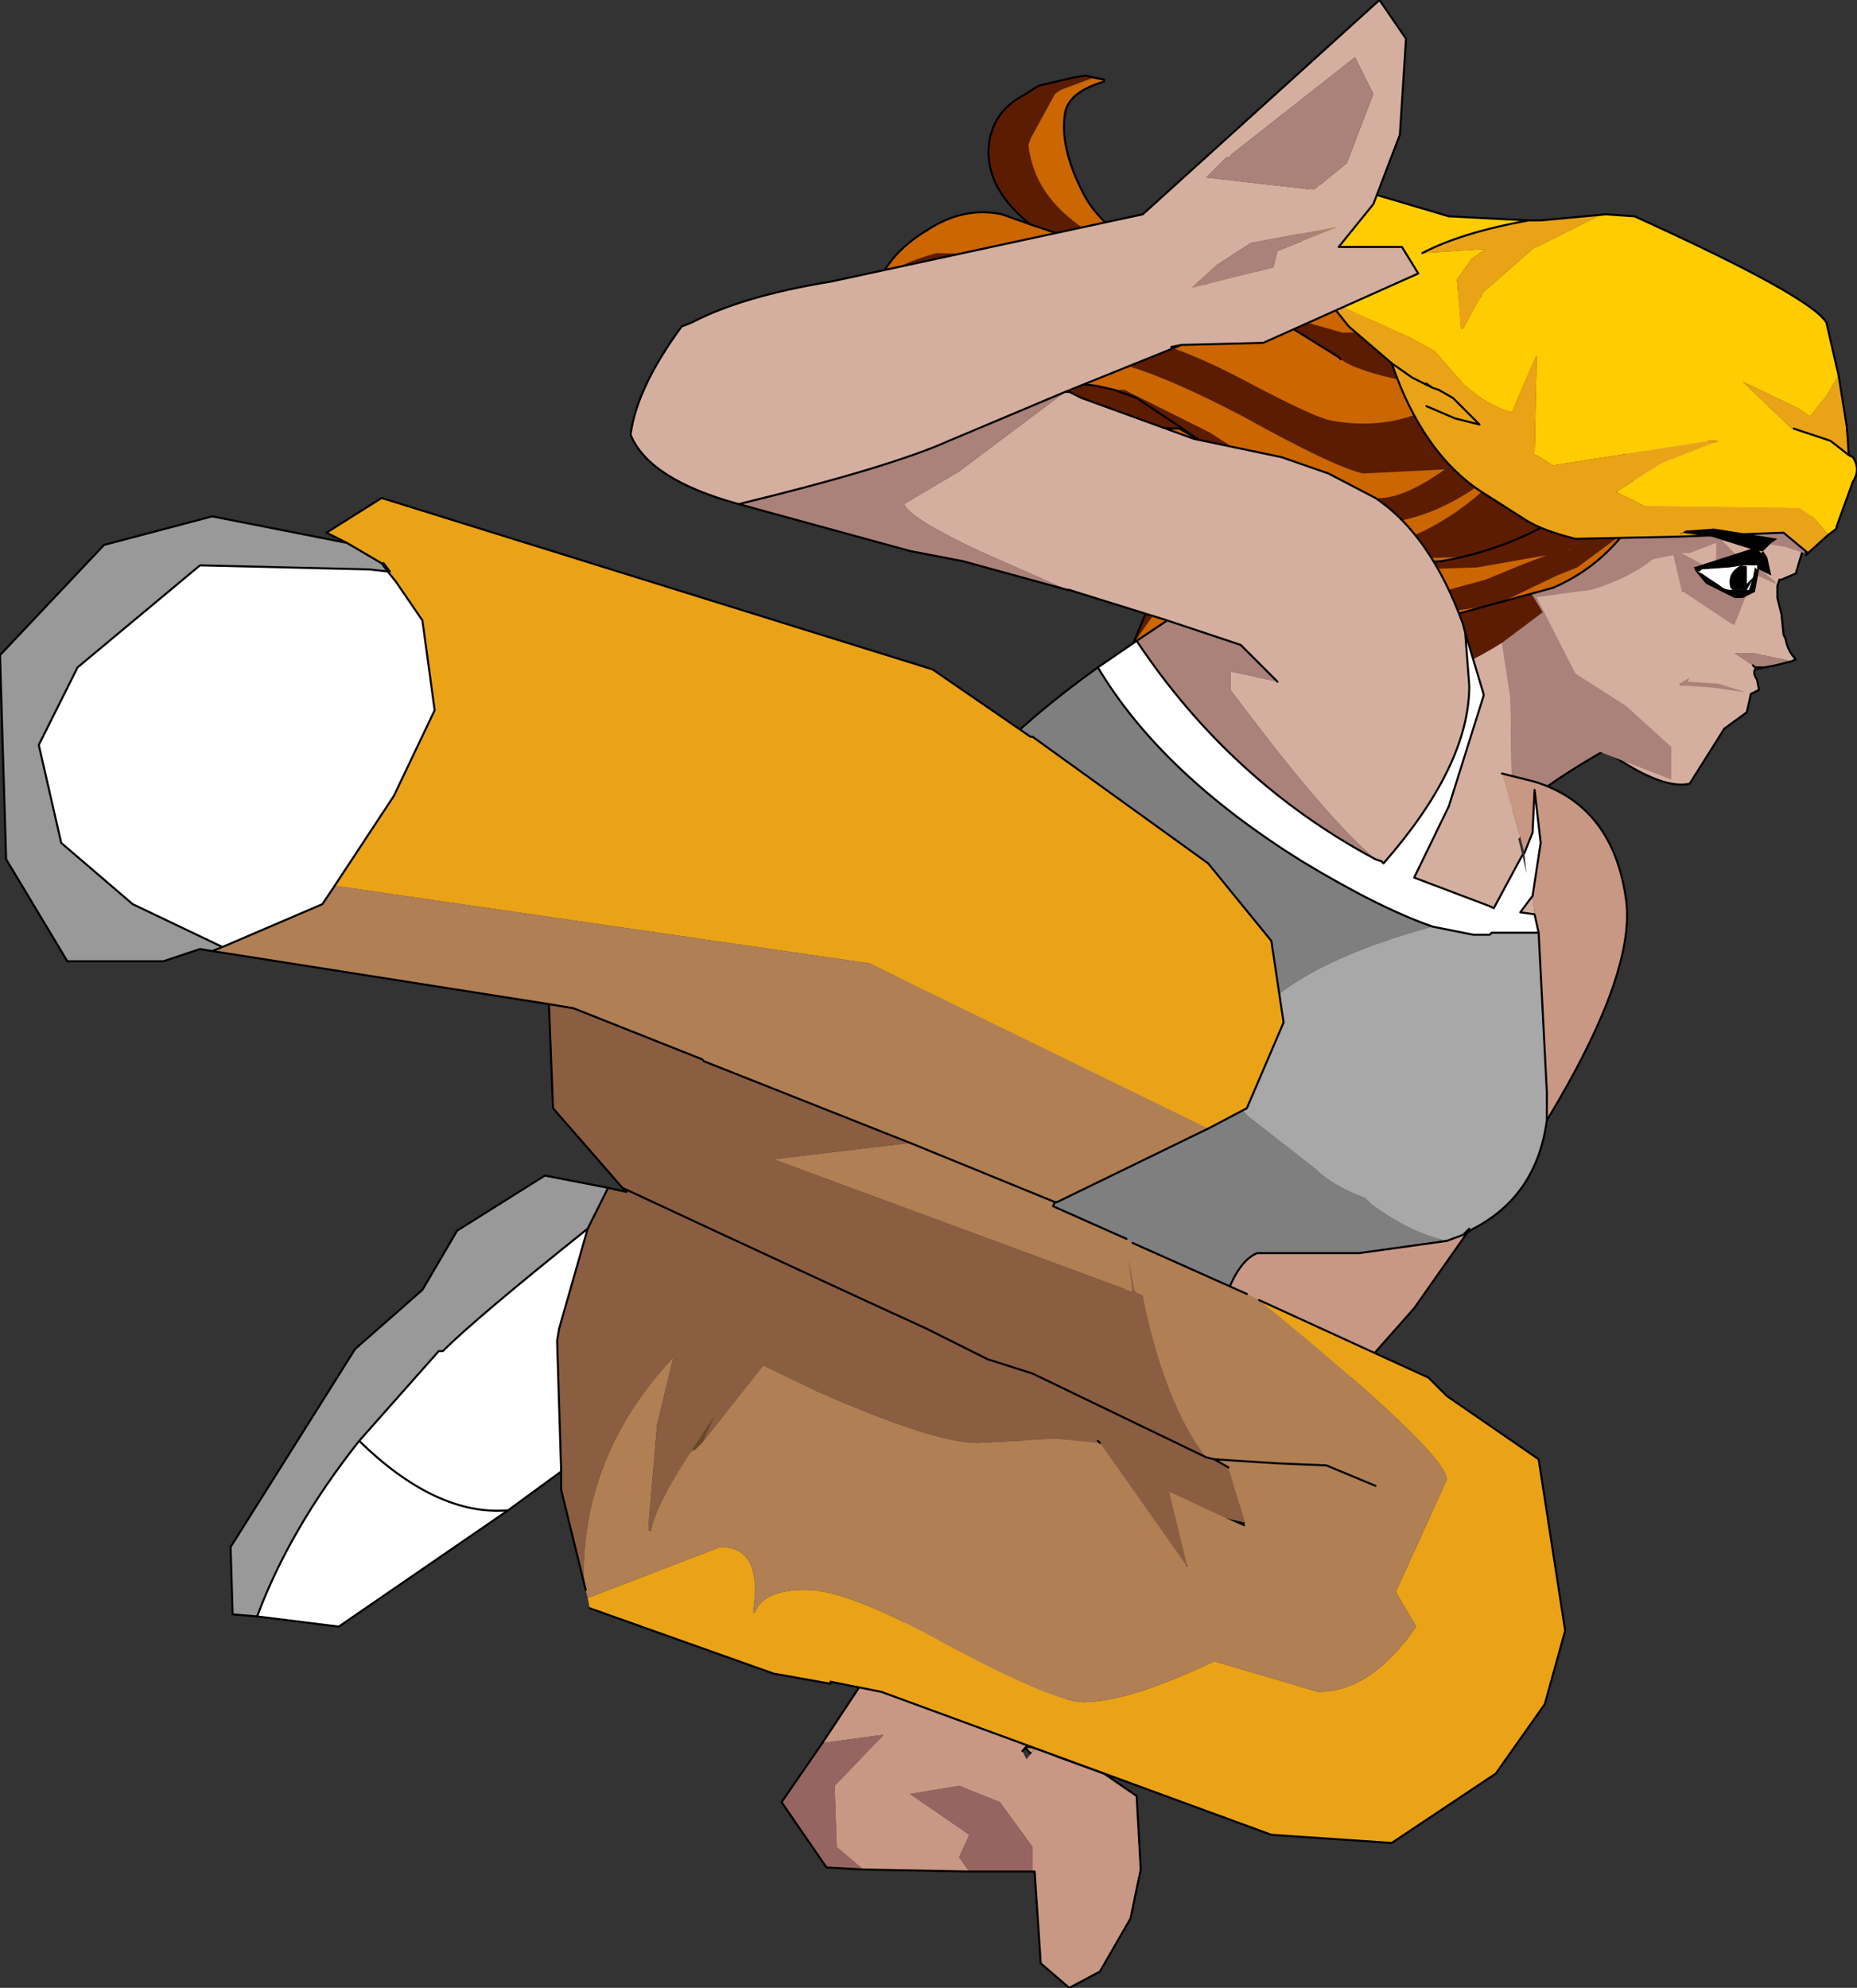
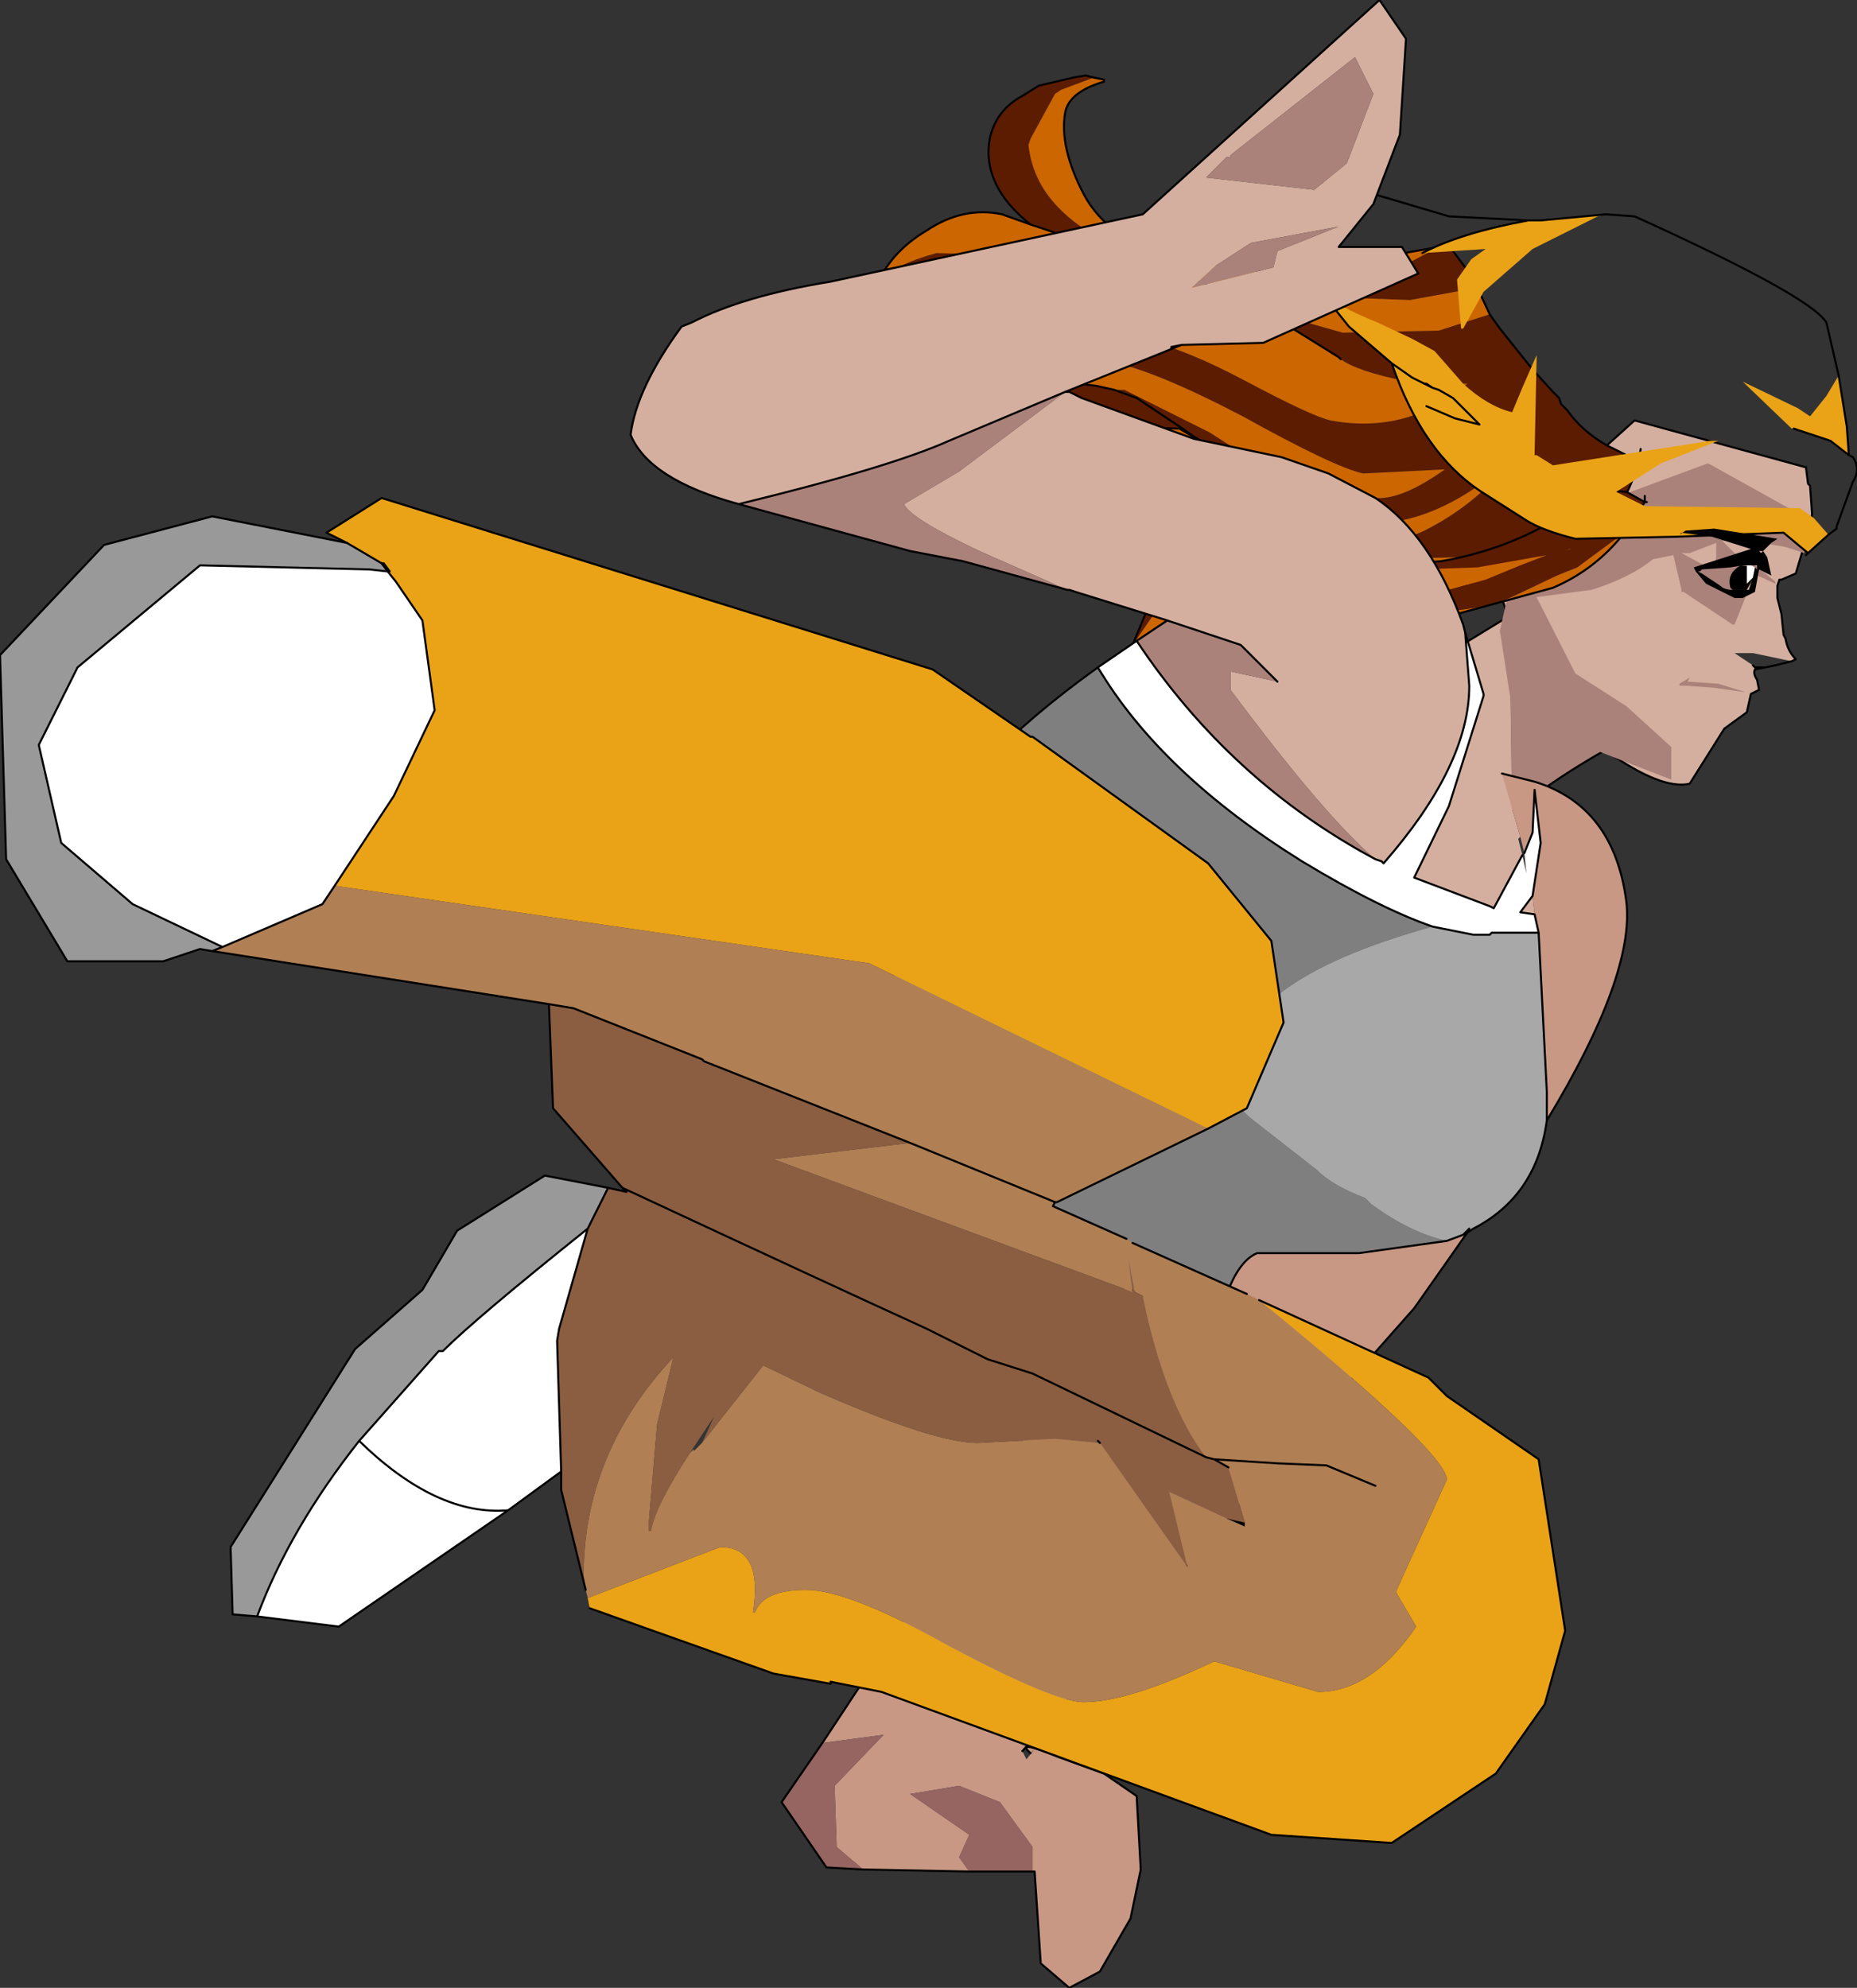
<svg xmlns="http://www.w3.org/2000/svg" height="48.7px" width="45.5px">
  <rect width="100%" height="100%" fill="#333333" stroke="none" />
  <g transform="matrix(1.0, 0.0, 0.0, 1.0, 0.8, 102.85)">
    <path d="M35.1 -87.1 Q32.4 -84.65 33.6 -83.1 L30.95 -85.9 Q32.8 -86.0 35.1 -87.1 M36.25 -82.95 L36.2 -86.6 36.0 -87.65 37.1 -88.3 39.65 -85.05 Q37.85 -84.2 36.25 -82.95" fill="#aa827a" fill-rule="evenodd" stroke="none" />
    <path d="M35.1 -87.1 L36.0 -87.65 36.2 -86.6 36.25 -82.95 Q35.3 -82.1 35.1 -81.55 L33.6 -83.1 Q32.4 -84.65 35.1 -87.1" fill="#d4af9f" fill-rule="evenodd" stroke="none" />
    <path d="M36.0 -87.65 L35.1 -87.1 Q32.8 -86.0 30.95 -85.9 M36.0 -87.65 L37.1 -88.3 39.65 -85.05" fill="none" stroke="#000000" stroke-linecap="round" stroke-linejoin="round" stroke-width="0.05" />
    <path d="M35.1 -81.55 Q35.3 -82.1 36.25 -82.95 37.85 -84.2 39.65 -85.05" fill="none" stroke="#000000" stroke-linecap="round" stroke-linejoin="round" stroke-width="0.05" />
    <path d="M43.45 -91.4 L43.5 -91.0 43.55 -90.95 43.6 -90.25 43.5 -89.8 43.2 -88.8 42.85 -88.65 42.8 -88.65 42.75 -88.5 42.75 -88.2 42.85 -87.8 42.9 -87.3 42.95 -87.2 Q43.0 -86.9 43.2 -86.7 L43.1 -86.65 42.15 -86.85 41.7 -86.85 41.85 -86.75 42.15 -86.55 42.2 -86.5 42.45 -86.5 42.2 -86.45 Q42.15 -86.35 42.25 -86.2 L42.3 -85.95 42.1 -85.85 42.0 -85.4 41.45 -85.0 40.6 -83.65 Q39.5 -83.4 36.7 -86.0 L35.65 -89.3 39.25 -92.55 43.45 -91.4" fill="#d4af9f" fill-rule="evenodd" stroke="none" />
-     <path d="M42.45 -86.5 L42.2 -86.5 42.15 -86.55 41.85 -86.75 41.7 -86.85 42.15 -86.85 43.1 -86.65 42.7 -86.55 42.45 -86.5" fill="#aa827a" fill-rule="evenodd" stroke="none" />
    <path d="M43.45 -91.4 L39.25 -92.55 35.65 -89.3" fill="none" stroke="#000000" stroke-linecap="round" stroke-linejoin="round" stroke-width="0.05" />
    <path d="M43.1 -86.65 L43.2 -86.7 Q43.0 -86.9 42.95 -87.2 L42.9 -87.3 42.85 -87.8 42.75 -88.2 42.75 -88.5 42.8 -88.65 42.85 -88.65 43.2 -88.8 43.5 -89.8 43.6 -90.25 43.55 -90.95 43.5 -91.0 43.45 -91.4 M35.65 -89.3 L36.7 -86.0 Q39.5 -83.4 40.6 -83.65 L41.45 -85.0 42.0 -85.4 42.1 -85.85 42.3 -85.95 42.25 -86.2 Q42.15 -86.35 42.2 -86.45 L42.45 -86.5 42.2 -86.5 42.15 -86.55 M43.1 -86.65 L42.7 -86.55 42.45 -86.5" fill="none" stroke="#000000" stroke-linecap="round" stroke-linejoin="round" stroke-width="0.05" />
    <path d="M41.9 -85.9 L41.2 -86.0 40.55 -86.05 40.35 -86.05 40.35 -86.1 40.6 -86.25 40.55 -86.15 41.3 -86.1 41.95 -85.9 41.9 -85.9" fill="#aa827a" fill-rule="evenodd" stroke="none" />
    <path d="M41.7 -89.3 L42.2 -89.0 42.7 -88.6 42.7 -88.55 42.15 -88.8 42.0 -88.65 42.0 -88.4 42.0 -88.35 42.0 -88.3 41.7 -87.55 41.65 -87.55 40.45 -88.35 40.4 -88.35 40.4 -88.4 40.2 -89.25 39.7 -89.15 Q39.15 -88.7 38.2 -88.4 L35.55 -88.05 35.5 -89.45 41.05 -91.5 43.75 -90.0 43.4 -89.3 42.95 -89.45 42.05 -89.6 41.4 -89.6 41.45 -89.55 41.7 -89.3 41.65 -89.3 41.7 -89.3 M40.6 -89.3 L40.4 -89.3 41.05 -88.95 41.2 -88.95 41.25 -89.2 41.25 -89.55 40.6 -89.3" fill="#aa827a" fill-rule="evenodd" stroke="none" />
    <path d="M36.35 -89.2 L37.8 -86.35 39.05 -85.55 40.15 -84.55 40.15 -83.75 38.35 -84.45 37.0 -83.8 36.5 -83.85 35.95 -87.4 36.35 -89.2" fill="#aa827a" fill-rule="evenodd" stroke="none" />
-     <path d="M37.0 -87.85 L36.0 -87.1 Q34.95 -86.45 34.55 -86.45 34.15 -86.45 34.15 -86.85 34.15 -87.3 34.55 -87.3 34.2 -87.45 34.2 -87.7 34.2 -88.0 36.45 -88.75 L37.0 -87.85" fill="#5c1c01" fill-rule="evenodd" stroke="none" />
    <path d="M34.45 -96.8 L34.65 -96.9 35.25 -96.1 35.4 -95.8 33.75 -95.5 30.95 -95.6 32.95 -96.0 34.45 -96.8 M35.7 -95.15 L35.95 -94.8 36.75 -93.8 37.25 -93.25 37.4 -93.1 37.45 -92.95 37.6 -92.8 Q37.95 -92.3 38.55 -91.95 L39.35 -91.55 Q39.0 -90.25 37.95 -89.4 L37.3 -89.25 32.75 -89.15 32.1 -89.35 Q33.0 -89.35 34.1 -89.85 35.4 -90.5 36.35 -91.7 L35.7 -91.15 Q33.85 -89.75 32.15 -90.1 31.3 -90.25 30.25 -90.95 L30.1 -91.05 28.55 -92.1 28.45 -92.15 28.1 -92.4 28.6 -92.05 28.1 -92.35 25.9 -92.4 25.25 -93.3 25.15 -93.5 26.05 -93.4 26.5 -93.3 26.75 -93.3 28.85 -92.25 30.55 -91.15 Q31.0 -90.85 31.45 -90.7 L31.8 -90.65 32.1 -90.65 32.9 -90.65 Q33.55 -90.6 34.6 -91.35 L32.6 -91.25 Q31.9 -91.4 29.65 -92.65 27.45 -93.8 26.35 -94.0 24.4 -94.4 23.05 -93.45 L24.15 -94.15 Q25.55 -94.85 27.3 -94.5 28.25 -94.3 29.75 -93.5 31.35 -92.65 31.8 -92.55 33.7 -92.2 35.15 -93.45 L34.95 -93.45 33.7 -93.5 Q32.45 -93.75 32.05 -94.05 L32.0 -94.1 30.15 -95.25 32.1 -94.7 34.45 -94.75 35.7 -95.15 M24.45 -97.35 Q23.25 -98.3 23.45 -99.45 23.6 -100.15 24.25 -100.5 L24.65 -100.75 25.5 -100.95 25.8 -101.0 26.0 -100.95 25.2 -100.65 25.05 -100.55 24.45 -99.45 24.4 -99.3 Q24.5 -98.35 25.25 -97.65 26.2 -96.75 28.0 -96.4 L29.6 -96.2 27.2 -96.4 27.0 -96.45 Q26.0 -96.7 25.35 -97.05 L24.45 -97.35 M20.95 -96.15 Q21.4 -96.45 22.15 -96.65 L24.0 -96.6 24.9 -96.35 25.5 -96.15 24.2 -95.7 23.45 -95.25 Q22.6 -95.9 21.6 -96.1 L20.95 -96.15 M25.95 -96.85 L25.35 -97.05 25.95 -96.85 M36.35 -88.55 L34.6 -88.2 32.6 -88.3 Q32.1 -88.4 30.15 -89.4 L27.8 -90.55 26.05 -90.45 Q25.65 -90.25 25.6 -89.9 L25.55 -89.85 25.45 -90.0 Q25.35 -90.15 25.4 -90.45 25.5 -90.9 26.1 -91.15 L27.3 -91.35 28.75 -90.8 30.25 -89.9 Q32.3 -88.7 33.35 -88.5 L36.35 -88.55 M31.45 -90.7 L30.1 -91.05 31.45 -90.7 M26.5 -93.3 L27.05 -93.1 27.5 -92.8 27.05 -93.1 26.5 -93.3 M27.5 -92.8 L28.1 -92.4 27.5 -92.8" fill="#5c1c01" fill-rule="evenodd" stroke="none" />
    <path d="M26.0 -100.95 L26.25 -100.9 26.25 -100.85 Q25.4 -100.6 25.3 -100.1 25.15 -99.25 25.75 -98.1 26.35 -96.95 28.05 -96.5 L30.15 -96.2 31.0 -96.25 31.05 -96.25 31.9 -96.35 34.45 -96.8 32.95 -96.0 30.95 -95.6 33.75 -95.5 35.4 -95.8 35.7 -95.15 34.45 -94.75 32.1 -94.7 30.15 -95.25 Q29.05 -95.9 27.75 -96.15 L26.6 -96.25 25.5 -96.15 26.6 -96.25 27.75 -96.15 Q29.05 -95.9 30.15 -95.25 L32.0 -94.1 32.05 -94.05 Q32.45 -93.75 33.7 -93.5 L34.95 -93.45 35.15 -93.45 Q33.7 -92.2 31.8 -92.55 31.35 -92.65 29.75 -93.5 28.25 -94.3 27.3 -94.5 25.55 -94.85 24.15 -94.15 L23.05 -93.45 Q24.4 -94.4 26.35 -94.0 27.45 -93.8 29.65 -92.65 31.9 -91.4 32.6 -91.25 L34.6 -91.35 Q33.55 -90.6 32.9 -90.65 L32.1 -90.65 31.8 -90.65 31.45 -90.7 Q31.0 -90.85 30.55 -91.15 L28.85 -92.25 26.75 -93.3 26.5 -93.3 26.05 -93.4 25.15 -93.5 23.5 -93.4 22.65 -93.0 22.0 -92.3 22.05 -92.8 Q22.35 -94.35 23.45 -95.25 L24.2 -95.7 25.5 -96.15 24.9 -96.35 24.0 -96.6 22.15 -96.65 Q21.4 -96.45 20.95 -96.15 L20.8 -96.1 Q21.15 -96.75 21.9 -97.2 22.8 -97.8 23.75 -97.6 L24.45 -97.35 25.35 -97.05 Q26.0 -96.7 27.0 -96.45 L27.2 -96.4 29.6 -96.2 28.0 -96.4 Q26.2 -96.75 25.25 -97.65 24.5 -98.35 24.4 -99.3 L24.45 -99.45 25.05 -100.55 25.2 -100.65 26.0 -100.95 M37.95 -89.4 Q37.4 -89.0 36.65 -88.7 L36.35 -88.55 33.35 -88.5 Q32.3 -88.7 30.25 -89.9 L28.75 -90.8 27.3 -91.35 26.1 -91.15 Q25.5 -90.9 25.4 -90.45 25.35 -90.15 25.45 -90.0 24.9 -90.5 25.05 -91.3 25.2 -92.0 25.9 -92.4 L28.1 -92.35 28.6 -92.05 28.55 -92.1 28.6 -92.05 28.1 -92.4 28.45 -92.15 28.55 -92.1 30.1 -91.05 30.25 -90.95 Q31.3 -90.25 32.15 -90.1 33.85 -89.75 35.7 -91.15 L36.35 -91.7 Q35.4 -90.5 34.1 -89.85 33.0 -89.35 32.1 -89.35 L32.75 -89.15 37.3 -89.25 37.95 -89.4" fill="#cc6600" fill-rule="evenodd" stroke="none" />
    <path d="M26.0 -100.95 L26.25 -100.9 26.25 -100.85 Q25.4 -100.6 25.3 -100.1 25.15 -99.25 25.75 -98.1 26.35 -96.95 28.05 -96.5 L30.15 -96.2 31.0 -96.25 M31.05 -96.25 L31.9 -96.35 34.45 -96.8 34.65 -96.9 35.25 -96.1 35.4 -95.8 35.7 -95.15 35.95 -94.8 36.75 -93.8 37.25 -93.25 37.4 -93.1 37.45 -92.95 37.6 -92.8 Q37.95 -92.3 38.55 -91.95 L39.35 -91.55 39.4 -91.85 M24.45 -97.35 Q23.25 -98.3 23.45 -99.45 23.6 -100.15 24.25 -100.5 L24.65 -100.75 25.5 -100.95 25.8 -101.0 26.0 -100.95 M25.35 -97.05 L24.45 -97.35 23.75 -97.6 Q22.8 -97.8 21.9 -97.2 21.15 -96.75 20.8 -96.1 L20.95 -96.15 21.6 -96.1 Q22.6 -95.9 23.45 -95.25 L24.2 -95.7 25.5 -96.15 26.6 -96.25 27.75 -96.15 Q29.05 -95.9 30.15 -95.25 L32.0 -94.1 32.05 -94.05 M25.35 -97.05 L25.95 -96.85 M39.35 -91.55 L39.4 -91.5 M39.35 -91.55 Q39.0 -90.25 37.95 -89.4 37.4 -89.0 36.65 -88.7 L36.35 -88.55 34.6 -88.2 32.6 -88.3 Q32.1 -88.4 30.15 -89.4 L27.8 -90.55 26.05 -90.45 Q25.65 -90.25 25.6 -89.9 L25.55 -89.85 25.45 -90.0 Q24.9 -90.5 25.05 -91.3 25.2 -92.0 25.9 -92.4 L25.25 -93.3 25.15 -93.5 23.5 -93.4 22.65 -93.0 22.0 -92.3 22.05 -92.8 Q22.35 -94.35 23.45 -95.25 M28.55 -92.1 L28.6 -92.05 28.1 -92.35 25.9 -92.4 M30.1 -91.05 L31.45 -90.7 M27.5 -92.8 L27.05 -93.1 26.5 -93.3 26.05 -93.4 25.15 -93.5 M28.55 -92.1 L28.45 -92.15 M28.1 -92.4 L28.6 -92.05" fill="none" stroke="#000000" stroke-linecap="round" stroke-linejoin="round" stroke-width="0.05" />
    <path d="M28.45 -92.15 L28.1 -92.4 27.5 -92.8" fill="none" stroke="#000000" stroke-linecap="round" stroke-linejoin="round" stroke-width="0.05" />
    <path d="M37.65 -89.4 L37.7 -89.4 37.5 -89.35 37.65 -89.4 M32.5 -88.95 L33.9 -88.9 35.4 -88.95 37.1 -89.25 36.45 -89.0 35.6 -88.65 34.7 -88.4 33.75 -88.25 32.0 -88.35 30.15 -88.55 29.2 -88.65 28.25 -88.6 27.75 -88.45 28.3 -88.8 31.0 -89.05 32.5 -88.95 M26.95 -87.05 L27.5 -87.85 28.3 -88.3 29.15 -88.4 31.05 -88.1 34.15 -87.85 Q35.6 -87.9 36.3 -88.25 L37.35 -88.75 37.85 -88.95 38.05 -89.1 39.0 -89.8 Q38.3 -88.9 37.25 -88.45 L34.5 -87.7 32.55 -87.6 31.05 -87.7 30.1 -87.7 28.65 -87.55 Q27.4 -87.2 27.25 -86.25 27.2 -86.0 27.45 -85.5 L27.45 -85.45 27.55 -84.95 27.6 -84.9 27.05 -85.4 Q26.65 -86.0 26.8 -86.75 L26.95 -87.05" fill="#cc6600" fill-rule="evenodd" stroke="none" />
    <path d="M37.65 -89.4 L37.5 -89.35 37.7 -89.4 37.65 -89.4 M38.3 -90.8 L38.35 -90.85 39.05 -90.8 39.5 -90.55 39.4 -90.4 39.0 -89.8 38.05 -89.1 37.85 -88.95 37.35 -88.75 36.3 -88.25 Q35.6 -87.9 34.15 -87.85 L31.05 -88.1 29.15 -88.4 28.3 -88.3 27.5 -87.85 26.95 -87.05 27.45 -88.25 27.75 -88.45 28.25 -88.6 29.2 -88.65 30.15 -88.55 32.0 -88.35 33.75 -88.25 34.7 -88.4 35.6 -88.65 36.45 -89.0 37.1 -89.25 35.4 -88.95 33.9 -88.9 32.5 -88.95 34.5 -89.1 Q36.6 -89.45 38.3 -90.8 M30.1 -87.7 L29.5 -87.6 Q27.75 -87.3 27.45 -85.7 L27.45 -85.5 Q27.2 -86.0 27.25 -86.25 27.4 -87.2 28.65 -87.55 L30.1 -87.7" fill="#5c1c01" fill-rule="evenodd" stroke="none" />
    <path d="M38.3 -90.8 L38.35 -90.85 39.05 -90.8 39.5 -90.55 39.5 -90.7 M38.15 -90.85 L38.2 -90.8 38.3 -90.8 Q36.6 -89.45 34.5 -89.1 L32.5 -88.95 31.0 -89.05 28.3 -88.8 27.75 -88.45 27.45 -88.25 26.95 -87.05 26.8 -86.75 Q26.65 -86.0 27.05 -85.4 L27.6 -84.9 27.55 -84.95 27.45 -85.45 27.45 -85.5 27.45 -85.7 Q27.75 -87.3 29.5 -87.6 L30.1 -87.7 31.05 -87.7 32.55 -87.6 34.5 -87.7 37.25 -88.45 Q38.3 -88.9 39.0 -89.8 L39.4 -90.4 39.5 -90.55 39.55 -90.55" fill="none" stroke="#000000" stroke-linecap="round" stroke-linejoin="round" stroke-width="0.05" />
-     <path d="M31.65 -95.6 L31.25 -96.4 Q30.9 -97.2 31.0 -97.8 L31.3 -98.35 32.0 -98.35 34.7 -97.55 36.65 -97.45 Q35.0 -97.15 34.05 -96.65 L35.6 -96.75 35.65 -96.75 35.6 -96.75 35.25 -96.5 34.9 -96.0 34.95 -95.4 35.0 -94.8 35.05 -94.8 35.55 -95.7 36.75 -96.75 38.35 -97.55 38.55 -97.6 39.25 -97.55 Q43.55 -95.6 43.95 -94.95 L44.25 -93.65 43.95 -93.15 43.55 -92.65 43.25 -92.85 41.9 -93.5 43.1 -92.35 43.15 -92.35 44.05 -92.05 44.5 -91.7 44.6 -91.65 Q44.8 -91.35 44.6 -91.05 L44.2 -89.95 44.2 -89.9 44.0 -89.75 43.65 -90.15 43.3 -90.4 39.5 -90.45 38.8 -90.8 39.9 -91.5 41.3 -92.05 41.1 -92.05 37.25 -91.45 36.85 -91.7 36.8 -91.7 36.85 -94.1 36.85 -94.15 36.5 -93.35 36.25 -92.75 Q35.65 -92.9 35.05 -93.45 L34.35 -94.25 33.8 -94.55 32.95 -94.95 Q32.2 -95.25 31.65 -95.6 M34.1 -93.45 L34.15 -93.45 34.3 -93.35 34.45 -93.3 34.8 -93.1 34.3 -93.35 34.1 -93.45" fill="#ffcc00" fill-rule="evenodd" stroke="none" />
    <path d="M31.65 -95.6 Q32.2 -95.25 32.95 -94.95 L33.8 -94.55 34.35 -94.25 35.05 -93.45 Q35.65 -92.9 36.25 -92.75 L36.5 -93.35 36.85 -94.15 36.85 -94.1 36.8 -91.7 36.85 -91.7 37.25 -91.45 41.1 -92.05 41.3 -92.05 39.9 -91.5 38.8 -90.8 39.5 -90.45 43.3 -90.4 43.65 -90.15 44.0 -89.75 43.5 -89.3 42.9 -89.8 40.25 -89.7 37.8 -89.65 Q37.0 -89.85 36.6 -90.1 L35.5 -90.8 Q34.05 -91.75 33.3 -93.95 L33.8 -93.6 33.9 -93.55 34.1 -93.45 34.3 -93.35 34.8 -93.1 34.45 -93.3 34.3 -93.35 34.15 -93.45 34.3 -93.35 34.15 -93.45 34.1 -93.45 33.9 -93.55 33.8 -93.6 33.3 -93.95 32.25 -94.85 31.65 -95.6 M44.5 -91.7 L44.05 -92.05 43.15 -92.35 43.1 -92.35 41.9 -93.5 43.25 -92.85 43.55 -92.65 43.95 -93.15 44.25 -93.65 44.45 -92.4 44.5 -91.7 M38.55 -97.6 L38.35 -97.55 36.75 -96.75 35.55 -95.7 35.05 -94.8 35.0 -94.8 34.95 -95.4 34.9 -96.0 35.25 -96.5 35.6 -96.75 35.65 -96.75 35.6 -96.75 34.05 -96.65 Q35.0 -97.15 36.65 -97.45 L36.95 -97.45 38.55 -97.6 M34.15 -92.9 L34.85 -92.6 35.45 -92.45 34.8 -93.1 35.45 -92.45 34.85 -92.6 34.15 -92.9" fill="#eaa317" fill-rule="evenodd" stroke="none" />
    <path d="M36.65 -97.45 L34.7 -97.55 32.0 -98.35 31.3 -98.35 31.0 -97.8 Q30.9 -97.2 31.25 -96.4 L31.65 -95.6 32.25 -94.85 33.3 -93.95 Q34.05 -91.75 35.5 -90.8 L36.6 -90.1 Q37.0 -89.85 37.8 -89.65 L40.25 -89.7 42.9 -89.8 43.5 -89.3 44.0 -89.75 44.2 -89.9 44.2 -89.95 44.6 -91.05 Q44.8 -91.35 44.6 -91.65 L44.5 -91.7 44.05 -92.05 43.15 -92.35 M44.25 -93.65 L43.95 -94.95 Q43.55 -95.6 39.25 -97.55 L38.55 -97.6 36.95 -97.45 36.65 -97.45 Q35.0 -97.15 34.05 -96.65 M43.5 -89.3 L43.45 -89.25 M34.1 -93.45 L34.15 -93.45 34.3 -93.35 34.45 -93.3 34.8 -93.1 35.45 -92.45 34.85 -92.6 34.15 -92.9 M33.3 -93.95 L33.8 -93.6 33.9 -93.55 34.1 -93.45 34.3 -93.35 34.15 -93.45 M44.25 -93.65 L44.45 -92.4 44.5 -91.7" fill="none" stroke="#000000" stroke-linecap="round" stroke-linejoin="round" stroke-width="0.05" />
    <path d="M40.5 -89.85 L41.2 -89.9 42.45 -89.7 42.75 -89.65 42.6 -89.55 42.4 -89.35 42.3 -89.35 42.35 -89.3 42.4 -89.35 42.5 -89.2 42.6 -88.75 42.3 -88.9 42.2 -88.35 41.9 -88.2 41.7 -88.2 41.0 -88.55 40.75 -88.85 40.7 -88.95 42.1 -89.4 41.15 -89.7 40.4 -89.8 40.35 -89.75 40.5 -89.85 M42.25 -88.9 L42.25 -89.0 41.9 -89.0 41.6 -88.95 40.9 -88.9 40.85 -88.85 40.9 -88.8 40.85 -88.85 40.8 -88.85 40.9 -88.8 41.35 -88.5 Q41.45 -88.4 41.65 -88.4 L41.75 -88.4 42.05 -88.4 42.15 -88.7 42.25 -88.9" fill="#000000" fill-rule="evenodd" stroke="none" />
-     <path d="M42.25 -88.9 L42.15 -88.7 42.05 -88.4 41.75 -88.4 41.65 -88.4 Q41.45 -88.4 41.35 -88.5 L40.9 -88.8 40.8 -88.85 40.85 -88.85 40.9 -88.8 40.85 -88.85 40.9 -88.9 41.6 -88.95 41.9 -89.0 42.25 -89.0 42.25 -88.9" fill="#ffffff" fill-rule="evenodd" stroke="none" />
    <path d="M42.25 -88.9 L42.2 -88.75 42.0 -88.4 41.7 -88.4 41.65 -88.4 41.6 -88.45 Q41.5 -88.8 41.85 -89.0 L42.2 -88.95 42.25 -88.9" fill="#000000" fill-rule="evenodd" stroke="none" />
    <path d="M42.0 -88.9 L42.0 -88.95 42.0 -89.0 42.1 -89.0 42.2 -88.95 42.15 -88.7 42.0 -88.55 42.0 -88.9" fill="#ffffff" fill-rule="evenodd" stroke="none" />
    <path d="M17.3 -90.5 Q15.1 -91.1 14.65 -92.2 14.8 -93.35 15.9 -94.85 L16.15 -94.95 Q17.4 -95.6 19.55 -95.95 L27.2 -97.6 33.0 -102.85 33.65 -101.9 33.5 -99.55 32.85 -97.85 32.0 -96.8 33.55 -96.8 33.95 -96.15 30.15 -94.45 28.15 -94.4 25.3 -93.25 25.4 -93.25 25.7 -93.1 28.45 -92.1 30.6 -91.65 31.75 -91.25 32.9 -90.65 Q34.25 -89.75 35.05 -87.55 L35.1 -87.35 35.2 -86.05 Q35.2 -84.1 33.1 -81.7 L33.05 -81.75 32.9 -81.8 Q31.7 -82.8 29.35 -85.95 L29.35 -86.4 30.5 -86.15 29.6 -87.05 27.8 -87.65 25.55 -88.35 25.4 -88.4 25.35 -88.4 23.2 -89.35 Q21.5 -90.15 21.35 -90.5 L22.7 -91.3 25.3 -93.25 22.45 -92.05 Q21.0 -91.4 17.3 -90.5 M35.55 -85.8 L36.0 -83.9 36.45 -82.35 36.4 -82.3 36.5 -81.9 35.8 -80.6 35.7 -80.65 33.85 -81.35 34.7 -83.1 35.55 -85.8 M30.5 -96.7 L32.0 -97.3 29.85 -96.9 29.0 -96.35 28.4 -95.8 30.4 -96.3 30.5 -96.7 M29.35 -99.05 L29.35 -99.0 29.25 -99.0 28.75 -98.5 31.4 -98.2 32.2 -98.85 32.85 -100.55 32.4 -101.45 29.35 -99.05 M28.15 -94.4 L27.9 -94.35 27.9 -94.3 28.15 -94.4 M36.75 -80.9 L36.8 -80.45 36.45 -80.5 36.75 -80.9" fill="#d4af9f" fill-rule="evenodd" stroke="none" />
    <path d="M27.05 -87.15 L27.8 -87.65 29.6 -87.05 30.5 -86.15 29.35 -86.4 29.35 -85.95 Q31.7 -82.8 32.9 -81.8 29.35 -83.7 27.05 -87.15 M25.35 -88.4 L22.8 -89.1 21.5 -89.35 17.3 -90.5 Q21.0 -91.4 22.45 -92.05 L25.3 -93.25 22.7 -91.3 21.35 -90.5 Q21.5 -90.15 23.2 -89.35 L25.35 -88.4 M29.35 -99.05 L32.4 -101.45 32.85 -100.55 32.2 -98.85 31.4 -98.2 28.75 -98.5 29.25 -99.0 29.35 -99.0 29.35 -99.05 M30.5 -96.7 L30.4 -96.3 28.4 -95.8 29.0 -96.35 29.85 -96.9 32.0 -97.3 30.5 -96.7" fill="#aa827a" fill-rule="evenodd" stroke="none" />
    <path d="M26.75 -71.35 Q25.45 -72.1 24.15 -73.35 21.0 -76.4 21.0 -80.25 21.0 -80.75 21.35 -81.35 L21.65 -81.8 Q22.75 -84.1 26.1 -86.5 27.65 -83.9 31.1 -81.75 33.0 -80.6 34.3 -80.15 29.4 -78.8 29.4 -76.5 29.4 -75.8 29.85 -75.45 L31.45 -74.2 Q31.85 -73.8 32.65 -73.5 L32.8 -73.35 Q33.75 -72.65 34.65 -72.45 L32.5 -72.15 30.0 -72.15 Q29.4 -71.9 29.05 -70.45 27.9 -70.7 26.75 -71.35" fill="#7f7f7f" fill-rule="evenodd" stroke="none" />
    <path d="M36.0 -83.9 L36.8 -83.7 Q38.75 -83.1 39.05 -80.75 39.25 -78.95 37.1 -75.4 L37.1 -76.1 36.9 -80.0 36.8 -80.45 36.75 -80.9 36.95 -82.2 36.8 -83.5 36.75 -82.45 36.55 -81.95 36.45 -82.35 36.0 -83.9 M35.15 -72.65 L33.85 -70.8 24.25 -59.95 24.35 -59.75 24.55 -60.0 24.45 -59.9 Q24.05 -60.25 25.15 -59.8 L26.25 -59.4 27.05 -58.85 27.15 -57.05 26.9 -55.85 26.15 -54.55 25.4 -54.15 24.7 -54.75 24.55 -57.0 24.5 -57.0 24.5 -57.6 23.7 -58.7 22.7 -59.1 21.5 -58.9 22.95 -57.9 22.7 -57.35 22.95 -57.0 20.35 -57.05 19.7 -57.6 19.65 -59.1 20.85 -60.35 19.35 -60.15 26.75 -71.35 Q27.9 -70.7 29.05 -70.45 29.4 -71.9 30.0 -72.15 L32.5 -72.15 34.65 -72.45 35.05 -72.6 35.2 -72.75 35.15 -72.65 35.05 -72.6 35.15 -72.65" fill="#c89884" fill-rule="evenodd" stroke="none" />
    <path d="M35.1 -87.35 L35.55 -85.85 35.55 -85.8 34.7 -83.1 33.85 -81.35 35.7 -80.65 35.8 -80.6 36.5 -81.9 36.6 -81.45 36.55 -81.95 36.75 -82.45 36.8 -83.5 36.95 -82.2 36.75 -80.9 36.45 -80.5 36.8 -80.45 36.9 -80.0 35.75 -80.0 35.7 -79.95 35.3 -79.95 34.3 -80.15 Q33.0 -80.6 31.1 -81.75 27.65 -83.9 26.1 -86.5 L27.05 -87.15 Q29.35 -83.7 32.9 -81.8 L33.05 -81.75 33.1 -81.7 Q35.2 -84.1 35.2 -86.05 L35.1 -87.35" fill="#ffffff" fill-rule="evenodd" stroke="none" />
    <path d="M37.1 -75.4 Q36.85 -73.55 35.3 -72.75 L35.15 -72.65 35.2 -72.75 35.05 -72.6 34.65 -72.45 Q33.75 -72.65 32.8 -73.35 L32.65 -73.5 Q31.85 -73.8 31.45 -74.2 L29.85 -75.45 Q29.4 -75.8 29.4 -76.5 29.4 -78.8 34.3 -80.15 L35.3 -79.95 35.7 -79.95 35.75 -80.0 36.9 -80.0 37.1 -76.1 37.1 -75.4" fill="#a8a8a8" fill-rule="evenodd" stroke="none" />
    <path d="M24.5 -57.0 L22.95 -57.0 22.7 -57.35 22.95 -57.9 21.5 -58.9 22.7 -59.1 23.7 -58.7 24.5 -57.6 24.5 -57.0 M20.35 -57.05 L19.45 -57.1 18.35 -58.7 19.35 -60.15 20.85 -60.35 19.65 -59.1 19.7 -57.6 20.35 -57.05" fill="#966561" fill-rule="evenodd" stroke="none" />
    <path d="M17.3 -90.5 Q15.1 -91.1 14.65 -92.2 14.8 -93.35 15.9 -94.85 L16.15 -94.95 Q17.4 -95.6 19.55 -95.95 L27.2 -97.6 33.0 -102.85 33.65 -101.9 33.5 -99.55 32.85 -97.85 32.0 -96.8 33.55 -96.8 33.95 -96.15 30.15 -94.45 28.15 -94.4 25.3 -93.25 25.4 -93.25 25.7 -93.1 28.45 -92.1 30.6 -91.65 31.75 -91.25 32.9 -90.65 Q34.25 -89.75 35.05 -87.55 L35.1 -87.35 35.55 -85.85 35.55 -85.8 34.7 -83.1 33.85 -81.35 35.7 -80.65 35.8 -80.6 36.5 -81.9 M36.0 -83.9 L36.8 -83.7 Q38.75 -83.1 39.05 -80.75 39.25 -78.95 37.1 -75.4 36.85 -73.55 35.3 -72.75 L35.15 -72.65 33.85 -70.8 24.25 -59.95 M24.45 -59.9 Q24.05 -60.25 25.15 -59.8 L26.25 -59.4 27.05 -58.85 27.15 -57.05 26.9 -55.85 26.15 -54.55 25.4 -54.15 24.7 -54.75 24.55 -57.0 24.5 -57.0 22.95 -57.0 20.35 -57.05 19.45 -57.1 18.35 -58.7 19.35 -60.15 26.75 -71.35 Q25.45 -72.1 24.15 -73.35 21.0 -76.4 21.0 -80.25 21.0 -80.75 21.35 -81.35 L21.65 -81.8 Q22.75 -84.1 26.1 -86.5 L27.05 -87.15 27.8 -87.65 25.55 -88.35 25.4 -88.4 25.35 -88.4 22.8 -89.1 21.5 -89.35 17.3 -90.5 Q21.0 -91.4 22.45 -92.05 L25.3 -93.25 M28.15 -94.4 L27.9 -94.3 27.9 -94.35 28.15 -94.4 M27.8 -87.65 L29.6 -87.05 30.5 -86.15 M32.9 -81.8 L33.05 -81.75 33.1 -81.7 Q35.2 -84.1 35.2 -86.05 L35.1 -87.35 M34.65 -72.45 L35.05 -72.6 35.2 -72.75 35.15 -72.65 35.05 -72.6 M36.75 -80.9 L36.95 -82.2 36.8 -83.5 36.75 -82.45 36.55 -81.95 M36.8 -80.45 L36.9 -80.0 37.1 -76.1 37.1 -75.4 M36.8 -80.45 L36.45 -80.5 36.75 -80.9 M34.3 -80.15 L35.3 -79.95 35.7 -79.95 35.75 -80.0 36.9 -80.0 M26.1 -86.5 Q27.65 -83.9 31.1 -81.75 33.0 -80.6 34.3 -80.15 M32.9 -81.8 Q29.35 -83.7 27.05 -87.15 M26.75 -71.35 Q27.9 -70.7 29.05 -70.45 29.4 -71.9 30.0 -72.15 L32.5 -72.15 34.65 -72.45" fill="none" stroke="#000000" stroke-linecap="round" stroke-linejoin="round" stroke-width="0.05" />
    <path d="M28.8 -75.2 L20.5 -79.25 7.4 -81.15 8.85 -83.35 9.85 -85.45 9.55 -87.65 8.9 -88.6 8.7 -88.85 8.75 -88.85 8.6 -89.05 8.55 -89.05 7.7 -89.55 7.2 -89.8 8.55 -90.65 22.05 -86.45 24.45 -84.8 24.5 -84.8 28.8 -81.7 30.35 -79.8 30.65 -77.8 29.75 -75.7 28.8 -75.2 M13.6 -63.7 L16.85 -64.95 Q17.9 -64.95 17.65 -63.35 L17.7 -63.35 Q17.9 -63.9 18.95 -63.9 20.0 -63.9 22.5 -62.5 25.05 -61.15 25.75 -61.15 26.85 -61.15 28.95 -62.15 L31.5 -61.4 Q32.8 -61.4 33.9 -63.0 L33.4 -63.85 34.65 -66.6 Q34.65 -67.25 30.05 -71.0 L34.2 -69.1 34.65 -68.65 36.9 -67.1 37.55 -62.9 37.05 -61.1 35.85 -59.4 33.3 -57.7 30.35 -57.9 20.8 -61.4 19.55 -61.65 19.55 -61.6 18.15 -61.85 13.65 -63.45 13.6 -63.7" fill="#eaa317" fill-rule="evenodd" stroke="none" />
    <path d="M7.7 -89.55 L8.55 -89.05 8.7 -88.85 8.25 -88.9 4.1 -89.0 1.1 -86.5 0.15 -84.6 0.7 -82.2 2.45 -80.7 4.65 -79.65 4.4 -79.55 4.1 -79.6 3.2 -79.3 0.85 -79.3 -0.65 -81.8 -0.8 -86.8 1.75 -89.5 4.4 -90.2 7.7 -89.55 M13.6 -72.75 Q10.85 -70.55 10.05 -69.75 L9.95 -69.75 8.0 -67.55 Q6.3 -65.4 5.5 -63.25 L4.9 -63.3 4.85 -64.95 7.9 -69.8 9.55 -71.25 10.4 -72.7 12.55 -74.05 14.1 -73.75 13.6 -72.75" fill="#999999" fill-rule="evenodd" stroke="none" />
    <path d="M8.7 -88.85 L8.9 -88.6 9.55 -87.65 9.85 -85.45 8.85 -83.35 7.4 -81.15 7.1 -80.7 4.65 -79.65 2.45 -80.7 0.7 -82.2 0.15 -84.6 1.1 -86.5 4.1 -89.0 8.25 -88.9 8.7 -88.85 M13.6 -72.75 L12.9 -70.3 12.85 -70.0 12.95 -66.8 11.65 -65.85 Q9.9 -65.7 8.0 -67.55 9.9 -65.7 11.65 -65.85 L7.5 -63.0 5.5 -63.25 Q6.3 -65.4 8.0 -67.55 L9.95 -69.75 10.05 -69.75 Q10.85 -70.55 13.6 -72.75" fill="#ffffff" fill-rule="evenodd" stroke="none" />
-     <path d="M16.4 -67.5 L16.35 -67.45 16.25 -67.35 16.2 -67.3 16.2 -67.35 16.1 -67.25 16.7 -68.15 16.4 -67.5 M26.15 -67.5 L26.1 -67.5 26.1 -67.55 26.15 -67.5" fill="#694920" fill-rule="evenodd" stroke="none" />
+     <path d="M16.4 -67.5 M26.15 -67.5 L26.1 -67.5 26.1 -67.55 26.15 -67.5" fill="#694920" fill-rule="evenodd" stroke="none" />
    <path d="M29.25 -65.65 L29.7 -65.55 29.7 -65.45 29.25 -65.65" fill="#000000" fill-rule="evenodd" stroke="none" />
    <path d="M7.4 -81.15 L20.5 -79.25 28.8 -75.2 25.1 -73.4 25.05 -73.4 21.5 -74.85 25.05 -73.4 25.0 -73.3 26.8 -72.5 26.95 -72.4 29.75 -71.15 30.05 -71.0 Q34.65 -67.25 34.65 -66.6 L33.4 -63.85 33.9 -63.0 Q32.8 -61.4 31.5 -61.4 L28.95 -62.15 Q26.85 -61.15 25.75 -61.15 25.05 -61.15 22.5 -62.5 20.0 -63.9 18.95 -63.9 17.9 -63.9 17.7 -63.35 L17.65 -63.35 Q17.9 -64.95 16.85 -64.95 L13.6 -63.7 13.55 -63.9 13.5 -64.25 Q13.5 -67.25 15.7 -69.6 L15.3 -67.95 15.1 -65.6 15.1 -65.35 15.15 -65.35 Q15.25 -65.95 16.1 -67.25 L16.2 -67.35 16.2 -67.3 16.25 -67.35 16.35 -67.45 16.4 -67.5 17.9 -69.4 19.25 -68.75 Q22.1 -67.5 23.15 -67.5 L25.05 -67.6 26.1 -67.5 26.15 -67.5 28.3 -64.45 27.85 -66.3 29.25 -65.65 29.7 -65.45 29.7 -65.55 29.3 -66.9 28.95 -67.1 28.75 -67.15 Q27.75 -68.45 27.2 -71.1 L27.0 -71.2 26.85 -72.0 26.95 -71.2 18.15 -74.45 21.5 -74.85 16.45 -76.85 16.4 -76.9 13.25 -78.15 12.65 -78.25 4.4 -79.55 4.65 -79.65 7.1 -80.7 7.4 -81.15 M32.9 -66.45 L31.7 -66.95 30.5 -67.0 28.95 -67.1 30.5 -67.0 31.7 -66.95 32.9 -66.45" fill="#b07f54" fill-rule="evenodd" stroke="none" />
    <path d="M12.65 -78.25 L13.25 -78.15 16.4 -76.9 16.45 -76.85 21.5 -74.85 18.15 -74.45 26.95 -71.2 26.85 -72.0 27.0 -71.2 27.2 -71.1 Q27.75 -68.45 28.75 -67.15 L24.5 -69.2 23.4 -69.55 21.9 -70.3 Q19.6 -71.35 14.45 -73.75 19.6 -71.35 21.9 -70.3 L23.4 -69.55 24.5 -69.2 28.75 -67.15 28.95 -67.1 29.3 -66.9 29.7 -65.55 29.25 -65.65 27.85 -66.3 28.3 -64.45 26.15 -67.5 26.1 -67.55 26.1 -67.5 25.05 -67.6 23.15 -67.5 Q22.1 -67.5 19.25 -68.75 L17.9 -69.4 16.4 -67.5 16.7 -68.15 16.1 -67.25 Q15.25 -65.95 15.15 -65.35 L15.1 -65.35 15.1 -65.6 15.3 -67.95 15.7 -69.6 Q13.5 -67.25 13.5 -64.25 L13.55 -63.9 12.95 -66.35 12.95 -66.8 12.85 -70.0 12.9 -70.3 13.6 -72.75 14.1 -73.75 14.55 -73.65 14.45 -73.75 12.75 -75.7 12.65 -78.25" fill="#8b5e41" fill-rule="evenodd" stroke="none" />
    <path d="M28.8 -75.2 L29.75 -75.7 30.65 -77.8 30.35 -79.8 28.8 -81.7 24.5 -84.8 24.45 -84.8 22.05 -86.45 8.55 -90.65 7.2 -89.8 7.7 -89.55 M8.55 -89.05 L8.6 -89.05 8.75 -88.85 8.7 -88.85" fill="none" stroke="#000000" stroke-linecap="round" stroke-linejoin="round" stroke-width="0.05" />
    <path d="M7.7 -89.55 L8.55 -89.05 8.7 -88.85 8.9 -88.6 9.55 -87.65 9.85 -85.45 8.85 -83.35 7.4 -81.15 7.1 -80.7 4.65 -79.65 4.4 -79.55 12.65 -78.25 13.25 -78.15 16.4 -76.9 16.45 -76.85 21.5 -74.85 25.05 -73.4 25.1 -73.4 28.8 -75.2 M7.7 -89.55 L4.4 -90.2 1.75 -89.5 -0.8 -86.8 -0.65 -81.8 0.85 -79.3 3.2 -79.3 4.1 -79.6 4.4 -79.55 M4.65 -79.65 L2.45 -80.7 0.7 -82.2 0.15 -84.6 1.1 -86.5 4.1 -89.0 8.25 -88.9 8.7 -88.85 M12.65 -78.25 L12.75 -75.7 14.45 -73.75 Q19.6 -71.35 21.9 -70.3 L23.4 -69.55 24.5 -69.2 28.75 -67.15 28.95 -67.1 30.5 -67.0 31.7 -66.95 32.9 -66.45 M29.75 -71.15 L26.95 -72.4 M26.8 -72.5 L25.0 -73.3 25.05 -73.4 M12.95 -66.8 L12.85 -70.0 12.9 -70.3 13.6 -72.75 Q10.85 -70.55 10.05 -69.75 L9.95 -69.75 8.0 -67.55 Q9.9 -65.7 11.65 -65.85 L12.95 -66.8 12.95 -66.35 13.55 -63.9 M14.1 -73.75 L14.55 -73.65 14.45 -73.75 M14.1 -73.75 L12.55 -74.05 10.4 -72.7 9.55 -71.25 7.9 -69.8 4.85 -64.95 4.9 -63.3 5.5 -63.25 Q6.3 -65.4 8.0 -67.55 M13.6 -72.75 L14.1 -73.75 M30.05 -71.0 L34.2 -69.1 34.65 -68.65 36.9 -67.1 37.55 -62.9 37.05 -61.1 35.85 -59.4 33.3 -57.7 30.35 -57.9 20.8 -61.4 19.55 -61.65 19.55 -61.6 18.15 -61.85 13.65 -63.45 M11.65 -65.85 L7.5 -63.0 5.5 -63.25 M29.3 -66.9 L28.95 -67.1 M26.1 -67.55 L26.15 -67.5" fill="none" stroke="#000000" stroke-linecap="round" stroke-linejoin="round" stroke-width="0.05" />
  </g>
</svg>